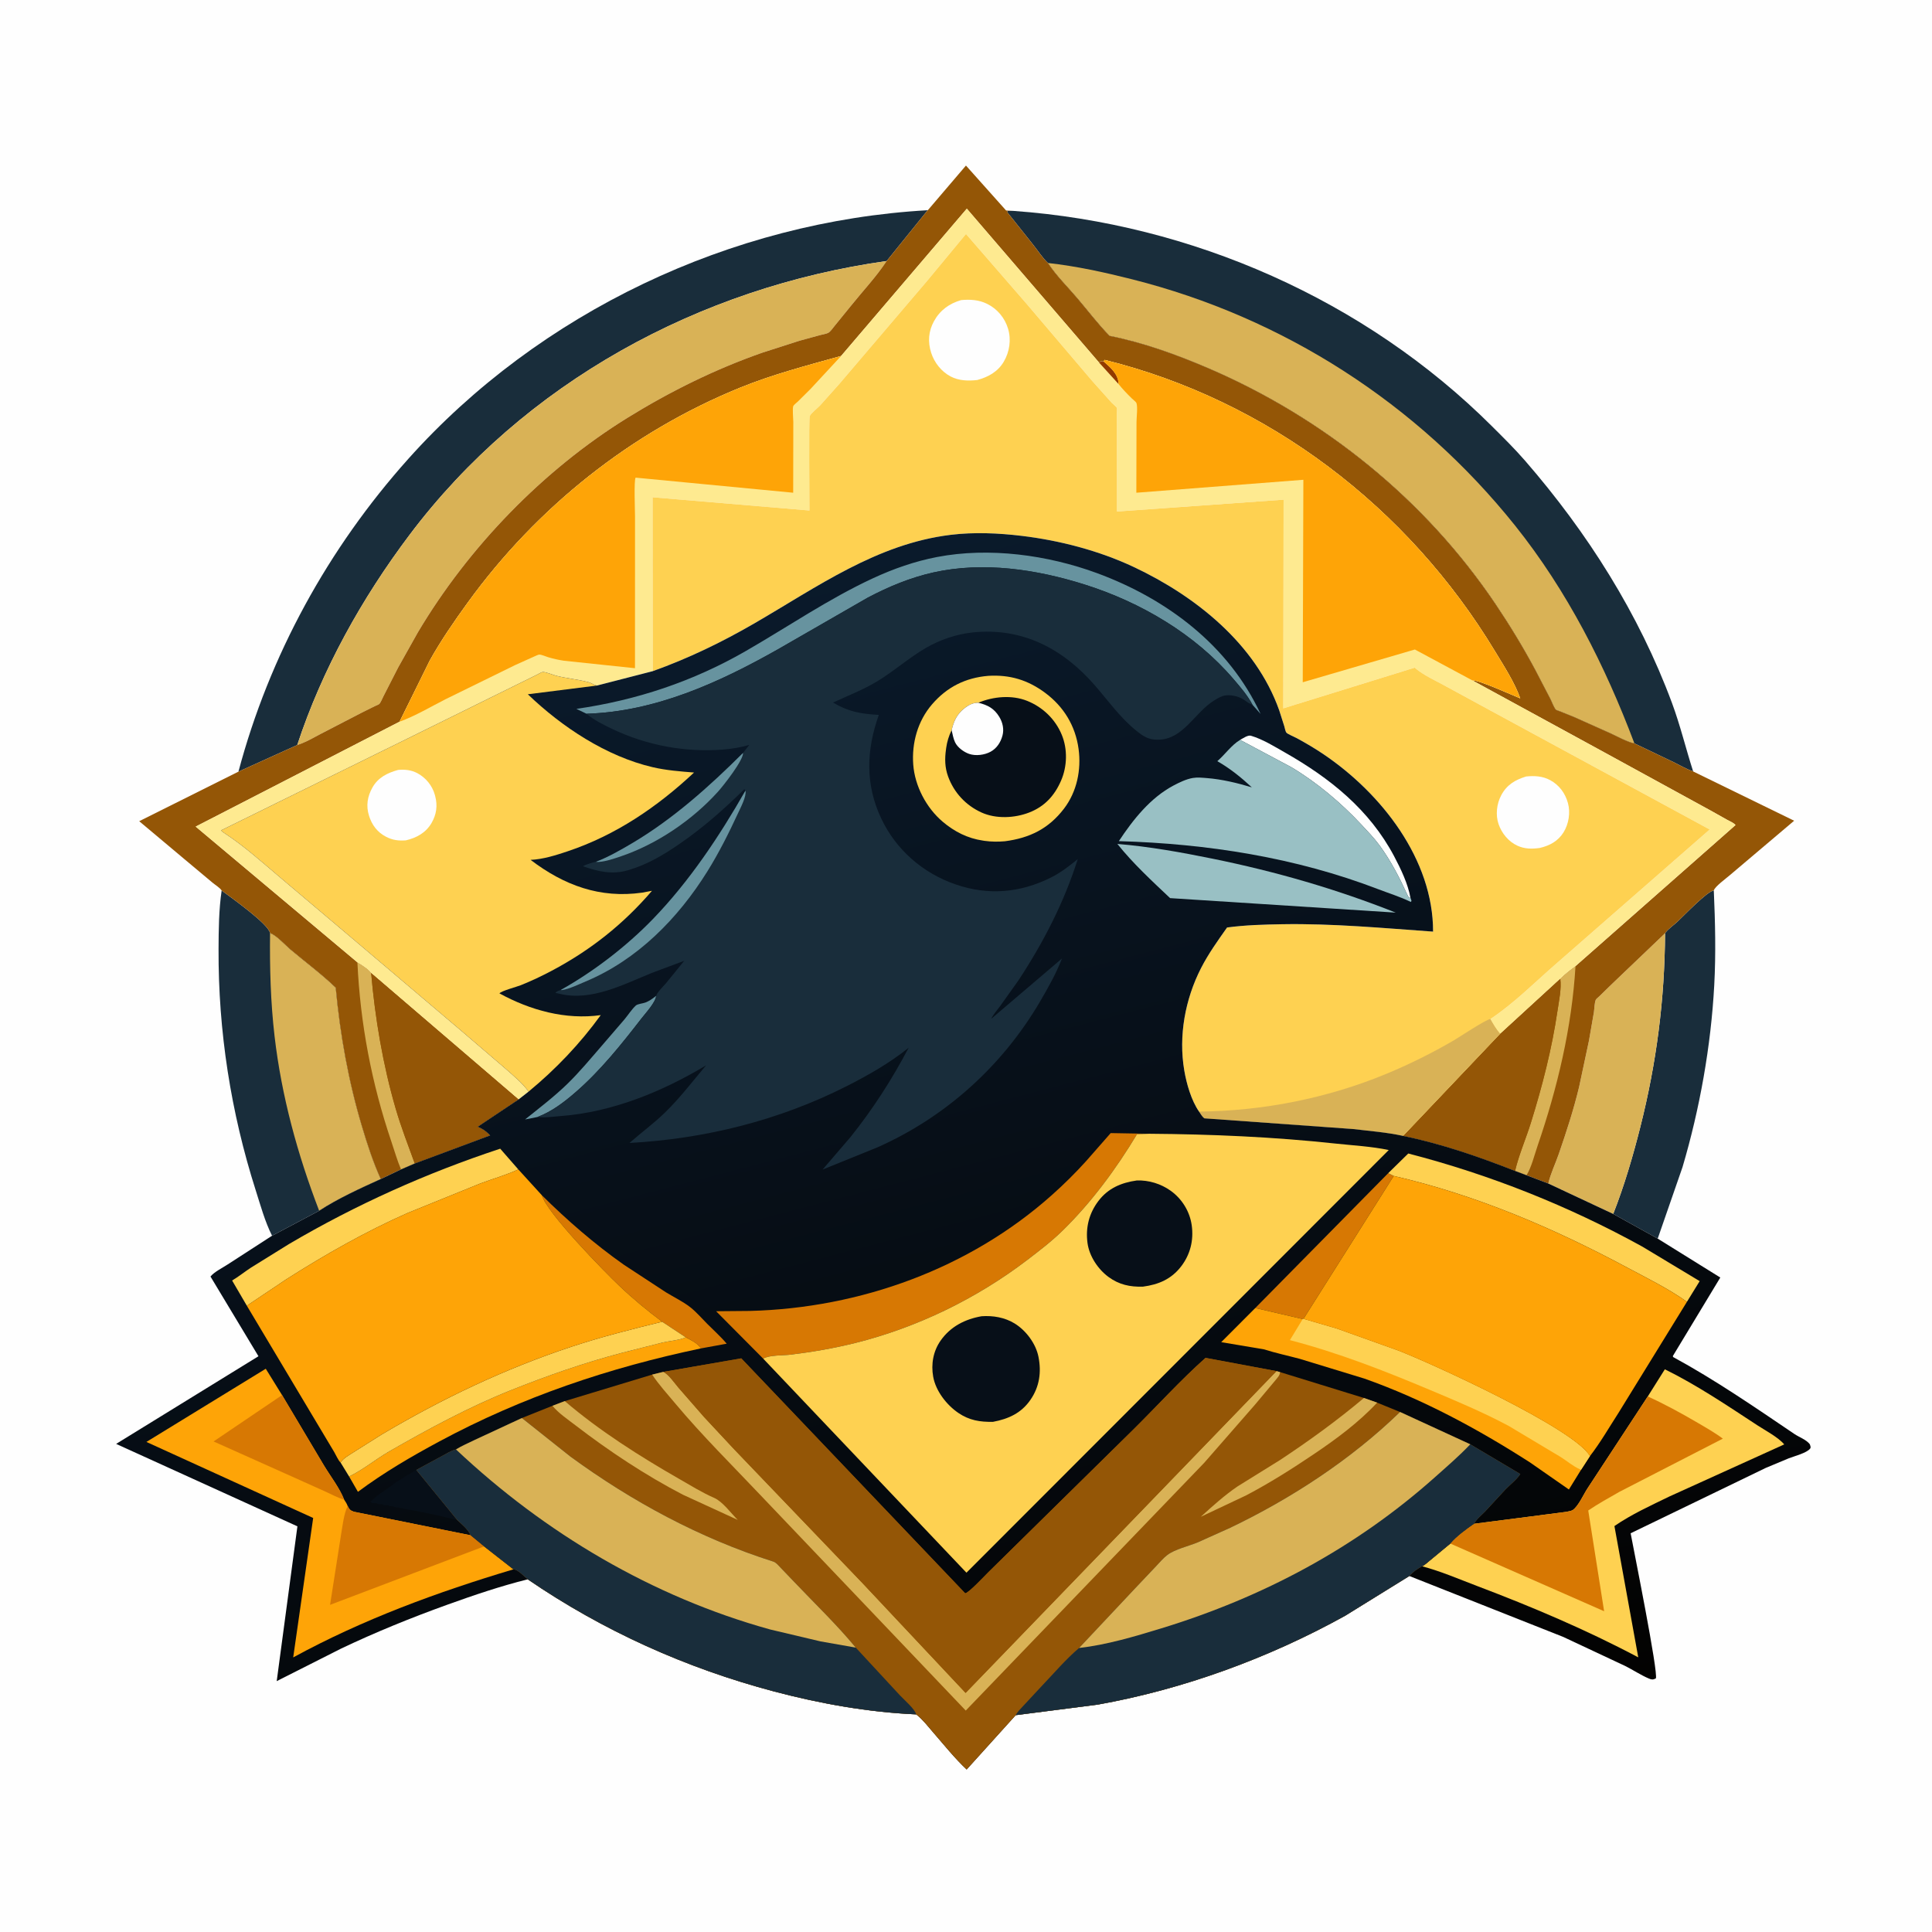
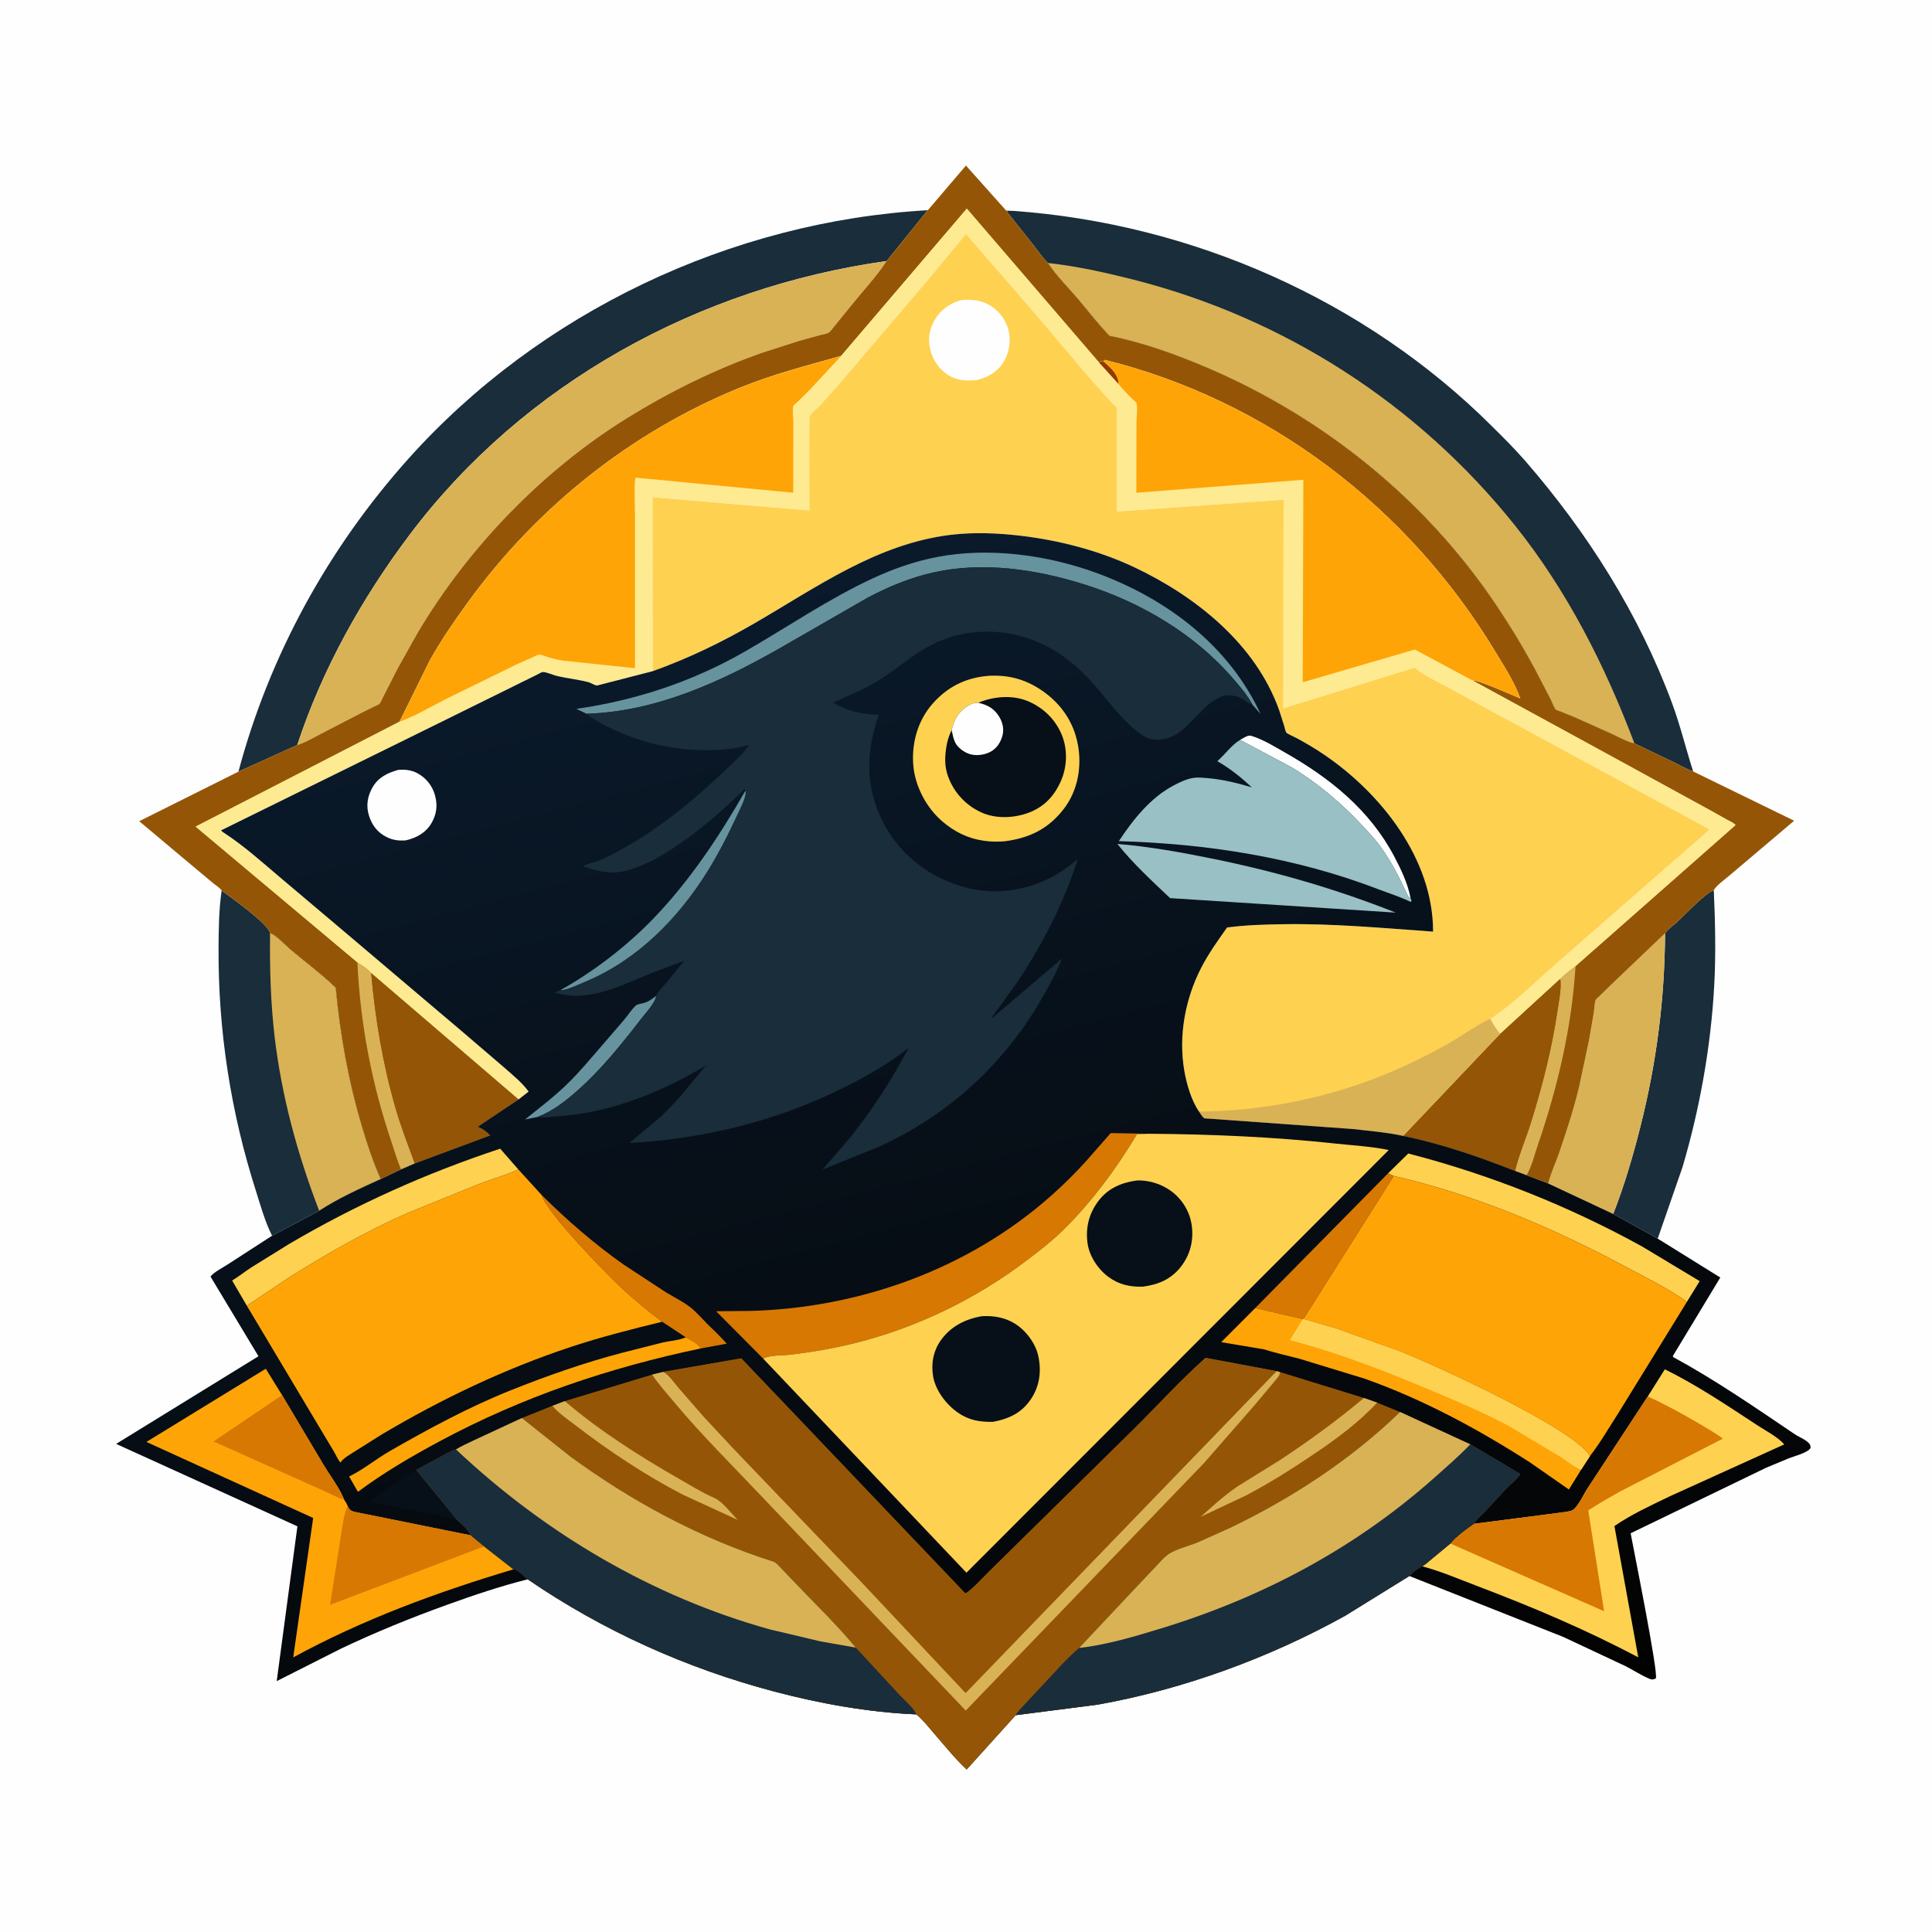
<svg xmlns="http://www.w3.org/2000/svg" version="1.1" style="display: block;" viewBox="0 0 2048 2048" width="1024" height="1024">
  <defs>
    <linearGradient id="Gradient1" gradientUnits="userSpaceOnUse" x1="1128.58" y1="1940.47" x2="785.399" y2="623.63">
      <stop class="stop0" offset="0" stop-opacity="1" stop-color="rgb(3,2,1)" />
      <stop class="stop1" offset="1" stop-opacity="1" stop-color="rgb(10,26,43)" />
    </linearGradient>
  </defs>
  <path transform="translate(0,0)" fill="rgb(254,254,254)" d="M -0 -0 L 2048 0 L 2048 2048 L -0 2048 L -0 -0 z" />
  <path transform="translate(0,0)" fill="rgb(25,45,59)" d="M 1765.03 989.311 L 1765.51 988.604 C 1768.73 984.383 1774.21 980.692 1778.18 976.999 C 1784.72 970.917 1809.63 944.743 1816.71 943.924 C 1818.17 977.527 1818.98 1010.72 1817.17 1044.33 C 1813.7 1108.75 1801.86 1175.31 1783.53 1237.21 L 1757.24 1313 L 1710.07 1286.81 C 1721.79 1257.01 1731.02 1225.5 1738.84 1194.5 C 1756.01 1126.4 1764.63 1059.48 1765.03 989.311 z" />
  <path transform="translate(0,0)" fill="rgb(217,178,86)" d="M 1765.03 989.311 C 1764.63 1059.48 1756.01 1126.4 1738.84 1194.5 C 1731.02 1225.5 1721.79 1257.01 1710.07 1286.81 L 1641.26 1254.57 C 1643.62 1244.31 1648.89 1233.37 1652.36 1223.3 C 1660.43 1199.93 1668.1 1176.44 1673.88 1152.39 L 1684.38 1103.12 L 1689.64 1072.82 C 1690.13 1069.54 1690.25 1062.67 1691.61 1059.84 C 1692.15 1058.73 1694.48 1056.98 1695.49 1055.99 L 1707.62 1044.14 L 1765.03 989.311 z" />
  <path transform="translate(0,0)" fill="rgb(25,45,59)" d="M 234.957 943.99 C 245.436 951.803 284.724 979.541 286.27 989.143 C 292.834 991.166 302.25 1001.72 307.727 1006.34 C 323.673 1019.78 340.862 1032.49 355.871 1046.94 C 360.549 1096.79 369.351 1146.03 383.702 1194.04 C 389.381 1213.04 395.422 1231.76 403.642 1249.84 C 381.518 1259.91 358.762 1270.2 338.33 1283.46 L 288.396 1309.93 C 280.906 1295.14 276.137 1277.66 271.092 1261.84 C 244.691 1179.07 231.283 1092.97 231.676 1006.02 C 231.769 985.373 231.961 964.455 234.957 943.99 z" />
  <path transform="translate(0,0)" fill="rgb(217,178,86)" d="M 286.27 989.143 C 292.834 991.166 302.25 1001.72 307.727 1006.34 C 323.673 1019.78 340.862 1032.49 355.871 1046.94 C 360.549 1096.79 369.351 1146.03 383.702 1194.04 C 389.381 1213.04 395.422 1231.76 403.642 1249.84 C 381.518 1259.91 358.762 1270.2 338.33 1283.46 C 315.423 1223.91 298.466 1162.02 291.059 1098.51 C 286.81 1062.08 285.868 1025.79 286.27 989.143 z" />
  <path transform="translate(0,0)" fill="rgb(25,45,59)" d="M 252.766 817.97 C 285.491 694.97 347.88 581.339 432.716 486.523 C 571.969 330.889 775.129 234.592 983.386 222.838 L 939.87 276.707 C 741.258 304.592 555.582 405.707 434.244 566.858 C 383.667 634.03 341.454 709.63 315.111 789.731 L 252.766 817.97 z" />
  <path transform="translate(0,0)" fill="rgb(217,178,86)" d="M 315.111 789.731 C 341.454 709.63 383.667 634.03 434.244 566.858 C 555.582 405.707 741.258 304.592 939.87 276.707 C 928.859 293.465 914.611 308.467 902.078 324.121 L 884.793 345.383 C 883.128 347.383 880.348 351.452 878.169 352.724 C 876.182 353.883 872.108 354.458 869.814 355.105 L 847.383 361.225 L 808.638 373.667 C 758.418 391.177 710.45 414.893 665.233 442.839 C 575.779 498.125 496.532 580.084 442.915 670.389 L 422.076 707.539 L 406.469 738.069 C 405.419 740.063 403.604 744.719 402.076 746.213 C 401.315 746.956 398.414 748.019 397.342 748.549 L 382.902 755.731 L 340.632 777.608 C 332.57 781.789 323.804 787.081 315.111 789.731 z" />
  <path transform="translate(0,0)" fill="rgb(25,45,59)" d="M 1110.83 278.775 C 1105.14 273.398 1100.36 265.907 1095.44 259.743 L 1067.5 224.624 L 1068.5 223.51 L 1074.39 223.564 C 1263.23 237.095 1447 317.794 1581.42 451.711 C 1593.41 463.654 1605.51 475.551 1616.61 488.335 C 1682.73 564.489 1737.28 650.519 1772.45 745.404 C 1781.2 769.024 1787.09 793.709 1794.8 817.69 C 1787.72 815.389 1780.53 810.987 1773.74 807.757 L 1732.56 788.041 L 1731.09 787.756 C 1723.28 785.639 1714.96 781.005 1707.63 777.569 L 1668.45 760.036 L 1653.97 754.194 C 1653.23 753.892 1649.69 752.798 1649.25 752.28 C 1646.97 749.606 1645.11 744.126 1643.42 740.831 L 1627.09 709.453 C 1614.4 685.793 1600.51 662.946 1585.53 640.67 C 1510.85 529.604 1403.42 442.958 1280.76 390.276 C 1247.64 376.048 1211.61 363.028 1176.19 356.047 C 1164.01 343.654 1153.32 329.443 1142.05 316.206 C 1131.7 304.068 1119.5 292.084 1110.83 278.775 z" />
  <path transform="translate(0,0)" fill="rgb(217,178,86)" d="M 1110.83 278.775 C 1141.19 282.163 1170.41 288.573 1199.99 296.034 C 1360.57 336.553 1502.73 427.885 1606.1 557.192 C 1661.3 626.246 1701.49 705.62 1732.56 788.041 L 1731.09 787.756 C 1723.28 785.639 1714.96 781.005 1707.63 777.569 L 1668.45 760.036 L 1653.97 754.194 C 1653.23 753.892 1649.69 752.798 1649.25 752.28 C 1646.97 749.606 1645.11 744.126 1643.42 740.831 L 1627.09 709.453 C 1614.4 685.793 1600.51 662.946 1585.53 640.67 C 1510.85 529.604 1403.42 442.958 1280.76 390.276 C 1247.64 376.048 1211.61 363.028 1176.19 356.047 C 1164.01 343.654 1153.32 329.443 1142.05 316.206 C 1131.7 304.068 1119.5 292.084 1110.83 278.775 z" />
  <path transform="translate(0,0)" fill="rgb(148,86,6)" d="M 983.386 222.838 L 984.123 222.153 L 1023.95 175.491 L 1066.5 223.129 L 1074.39 223.564 L 1068.5 223.51 L 1067.5 224.624 L 1095.44 259.743 C 1100.36 265.907 1105.14 273.398 1110.83 278.775 C 1119.5 292.084 1131.7 304.068 1142.05 316.206 C 1153.32 329.443 1164.01 343.654 1176.19 356.047 C 1211.61 363.028 1247.64 376.048 1280.76 390.276 C 1403.42 442.958 1510.85 529.604 1585.53 640.67 C 1600.51 662.946 1614.4 685.793 1627.09 709.453 L 1643.42 740.831 C 1645.11 744.126 1646.97 749.606 1649.25 752.28 C 1649.69 752.798 1653.23 753.892 1653.97 754.194 L 1668.45 760.036 L 1707.63 777.569 C 1714.96 781.005 1723.28 785.639 1731.09 787.756 L 1732.56 788.041 L 1773.74 807.757 C 1780.53 810.987 1787.72 815.389 1794.8 817.69 L 1795.64 818.172 L 1901.87 870.007 L 1833.71 927.717 C 1829.89 931.085 1817.9 939.696 1816.71 943.924 C 1809.63 944.743 1784.72 970.917 1778.18 976.999 C 1774.21 980.692 1768.73 984.383 1765.51 988.604 L 1765.03 989.311 L 1707.62 1044.14 L 1695.49 1055.99 C 1694.48 1056.98 1692.15 1058.73 1691.61 1059.84 C 1690.25 1062.67 1690.13 1069.54 1689.64 1072.82 L 1684.38 1103.12 L 1673.88 1152.39 C 1668.1 1176.44 1660.43 1199.93 1652.36 1223.3 C 1648.89 1233.37 1643.62 1244.31 1641.26 1254.57 L 1618.19 1245.81 L 1606.02 1241.23 C 1567.4 1226.03 1528.03 1212.43 1487.33 1204.09 L 1590.22 1095.79 L 1653.94 1037.37 C 1658.95 1032.4 1664.37 1028.15 1670.11 1024.08 L 1839.71 874.585 C 1837.67 872.185 1833.74 870.665 1830.99 869.133 L 1813.52 859.337 L 1696.44 795.268 L 1560.76 721.242 C 1566.97 720.424 1603.54 737.049 1611.48 740.239 C 1605.39 723.184 1594.05 705.818 1584.68 690.303 C 1492.58 537.807 1344.32 424.533 1171 381.533 L 1169.88 383.136 C 1167.14 382.505 1167.35 382.997 1165.03 384.303 L 1024.87 221.207 L 891.583 377.366 C 855.33 387.559 819.887 396.621 784.842 410.859 C 669.255 457.819 569.178 537.69 495.999 638.57 C 481.624 658.386 467.553 678.771 455.609 700.166 L 423.587 765.019 L 207.44 876.23 L 378.875 1020.11 C 383.265 1022.66 390.545 1027.2 393.423 1031.25 L 549.814 1165.37 L 506.373 1194.38 L 507.655 1195 L 510.514 1196.43 C 514.09 1198.24 516.732 1200.82 519.6 1203.56 L 439.643 1233.33 L 425.108 1239.62 L 403.642 1249.84 C 395.422 1231.76 389.381 1213.04 383.702 1194.04 C 369.351 1146.03 360.549 1096.79 355.871 1046.94 C 340.862 1032.49 323.673 1019.78 307.727 1006.34 C 302.25 1001.72 292.834 991.166 286.27 989.143 C 284.724 979.541 245.436 951.803 234.957 943.99 C 233.125 941.029 228.032 937.976 225.303 935.683 L 195.369 910.628 L 147.573 870.512 L 252.766 817.97 L 315.111 789.731 C 323.804 787.081 332.57 781.789 340.632 777.608 L 382.902 755.731 L 397.342 748.549 C 398.414 748.019 401.315 746.956 402.076 746.213 C 403.604 744.719 405.419 740.063 406.469 738.069 L 422.076 707.539 L 442.915 670.389 C 496.532 580.084 575.779 498.125 665.233 442.839 C 710.45 414.893 758.418 391.177 808.638 373.667 L 847.383 361.225 L 869.814 355.105 C 872.108 354.458 876.182 353.883 878.169 352.724 C 880.348 351.452 883.128 347.383 884.793 345.383 L 902.078 324.121 C 914.611 308.467 928.859 293.465 939.87 276.707 L 983.386 222.838 z" />
  <path transform="translate(0,0)" fill="rgb(217,178,86)" d="M 1653.94 1037.37 C 1658.95 1032.4 1664.37 1028.15 1670.11 1024.08 C 1666.21 1089.23 1650.99 1153.2 1629.84 1214.8 C 1626.63 1224.15 1623.37 1237.54 1618.19 1245.81 L 1606.02 1241.23 C 1610.1 1224.04 1617.56 1207 1622.84 1190.05 C 1634.95 1151.19 1645.03 1111.88 1650.98 1071.58 C 1652.53 1061.06 1655.41 1047.95 1653.94 1037.37 z" />
  <path transform="translate(0,0)" fill="rgb(217,178,86)" d="M 378.875 1020.11 C 383.265 1022.66 390.545 1027.2 393.423 1031.25 C 397.548 1079.3 406.013 1129.21 419.53 1175.5 C 425.273 1195.17 432.686 1214.09 439.643 1233.33 L 425.108 1239.62 C 421.01 1230.06 418.153 1219.85 414.816 1210 C 393.954 1148.4 381.873 1085.08 378.875 1020.11 z" />
  <path transform="translate(0,0)" fill="rgb(148,86,6)" d="M 1653.94 1037.37 C 1655.41 1047.95 1652.53 1061.06 1650.98 1071.58 C 1645.03 1111.88 1634.95 1151.19 1622.84 1190.05 C 1617.56 1207 1610.1 1224.04 1606.02 1241.23 C 1567.4 1226.03 1528.03 1212.43 1487.33 1204.09 L 1590.22 1095.79 L 1653.94 1037.37 z" />
  <path transform="translate(0,0)" fill="rgb(148,86,6)" d="M 393.423 1031.25 L 549.814 1165.37 L 506.373 1194.38 L 507.655 1195 L 510.514 1196.43 C 514.09 1198.24 516.732 1200.82 519.6 1203.56 L 439.643 1233.33 C 432.686 1214.09 425.273 1195.17 419.53 1175.5 C 406.013 1129.21 397.548 1079.3 393.423 1031.25 z" />
  <path transform="translate(0,0)" fill="rgb(254,234,144)" d="M 891.583 377.366 L 1024.87 221.207 L 1165.03 384.303 C 1167.35 382.997 1167.14 382.505 1169.88 383.136 L 1171 381.533 C 1344.32 424.533 1492.58 537.807 1584.68 690.303 C 1594.05 705.818 1605.39 723.184 1611.48 740.239 C 1603.54 737.049 1566.97 720.424 1560.76 721.242 L 1696.44 795.268 L 1813.52 859.337 L 1830.99 869.133 C 1833.74 870.665 1837.67 872.185 1839.71 874.585 L 1670.11 1024.08 C 1664.37 1028.15 1658.95 1032.4 1653.94 1037.37 L 1590.22 1095.79 C 1586.05 1091.13 1582.94 1085.66 1579.86 1080.25 C 1605.34 1063.33 1627.7 1040.51 1650.84 1020.54 L 1812.37 879.299 L 1584.19 755.48 L 1530.93 726.529 C 1520.8 720.981 1509.56 715.97 1500.63 708.592 L 1499.61 707.738 L 1360.33 750.881 L 1360.67 529.675 L 1184.07 542.245 L 1183.97 454.048 L 1183.96 437.183 C 1183.95 436.309 1184.26 433.216 1183.95 432.432 C 1183.49 431.245 1179.53 428.122 1178.49 426.979 L 1157.81 403.864 L 1088.36 322.202 L 1023.98 248.018 L 982.5 298.09 L 889.55 407.137 L 869.29 429.818 C 866.549 432.676 860.063 437.71 858.379 440.941 C 857.219 443.168 858.104 532.291 858.018 541.155 L 691.758 527.122 L 691.916 711.472 L 632.818 726.707 L 631.69 726.451 C 628.928 725.679 626.656 723.911 623.906 723.166 C 612.973 720.202 601.036 719.17 589.847 716.395 C 586.509 715.567 578.315 712.067 575.287 712.371 C 573.842 712.516 570.565 714.564 569.182 715.238 L 550.708 724.346 L 445.326 776.355 L 234.308 880.236 C 235.484 881.575 236.22 882.045 237.693 883.006 C 258.57 896.617 277.558 913.718 296.563 929.782 L 373.292 994.62 L 490.183 1093.7 L 535.616 1132.62 C 544.272 1140.3 553.504 1147.7 560.351 1157.12 L 549.814 1165.37 L 393.423 1031.25 C 390.545 1027.2 383.265 1022.66 378.875 1020.11 L 207.44 876.23 L 423.587 765.019 L 455.609 700.166 C 467.553 678.771 481.624 658.386 495.999 638.57 C 569.178 537.69 669.255 457.819 784.842 410.859 C 819.887 396.621 855.33 387.559 891.583 377.366 z" />
  <path transform="translate(0,0)" fill="rgb(146,58,0)" d="M 1165.03 384.303 C 1167.35 382.997 1167.14 382.505 1169.88 383.136 C 1176.85 389.329 1185.03 396.09 1185.67 406.089 L 1185.7 407.084 L 1165.03 384.303 z" />
  <path transform="translate(0,0)" fill="rgb(254,164,7)" d="M 1169.88 383.136 L 1171 381.533 C 1344.32 424.533 1492.58 537.807 1584.68 690.303 C 1594.05 705.818 1605.39 723.184 1611.48 740.239 C 1603.54 737.049 1566.97 720.424 1560.76 721.242 L 1499.82 688.496 L 1380.96 723.225 L 1381.62 508.581 L 1204.57 522.314 L 1204.75 447.411 C 1204.76 442.299 1206.2 431.372 1204.65 427.117 C 1204.29 426.131 1200.75 423.304 1199.71 422.287 C 1194.75 417.402 1190.03 412.553 1185.7 407.084 L 1185.67 406.089 C 1185.03 396.09 1176.85 389.329 1169.88 383.136 z" />
  <path transform="translate(0,0)" fill="rgb(254,164,7)" d="M 423.587 765.019 L 455.609 700.166 C 467.553 678.771 481.624 658.386 495.999 638.57 C 569.178 537.69 669.255 457.819 784.842 410.859 C 819.887 396.621 855.33 387.559 891.583 377.366 L 859.252 412.248 L 845.815 425.596 C 844.825 426.562 841.521 429.164 840.961 430.302 C 839.796 432.673 840.939 444.211 840.934 447.341 L 840.816 522.31 L 673.758 506.311 C 671.861 509.472 673.156 541.325 673.152 547.718 L 673.109 708.335 L 597.853 700.409 C 592.088 699.547 586.526 698.321 580.949 696.633 C 578.558 695.909 574.053 693.905 571.708 693.88 C 570.481 693.868 567.185 695.587 565.83 696.134 L 546.155 704.977 L 472.431 741.131 C 456.595 749.191 440.295 758.941 423.587 765.019 z" />
  <path transform="translate(0,0)" fill="rgb(254,209,81)" d="M 691.916 711.472 L 691.758 527.122 L 858.018 541.155 C 858.104 532.291 857.219 443.168 858.379 440.941 C 860.063 437.71 866.549 432.676 869.29 429.818 L 889.55 407.137 L 982.5 298.09 L 1023.98 248.018 L 1088.36 322.202 L 1157.81 403.864 L 1178.49 426.979 C 1179.53 428.122 1183.49 431.245 1183.95 432.432 C 1184.26 433.216 1183.95 436.309 1183.96 437.183 L 1183.97 454.048 L 1184.07 542.245 L 1360.67 529.675 L 1360.33 750.881 L 1499.61 707.738 L 1500.63 708.592 C 1509.56 715.97 1520.8 720.981 1530.93 726.529 L 1584.19 755.48 L 1812.37 879.299 L 1650.84 1020.54 C 1627.7 1040.51 1605.34 1063.33 1579.86 1080.25 C 1582.94 1085.66 1586.05 1091.13 1590.22 1095.79 L 1487.33 1204.09 C 1470.18 1200.32 1451.98 1198.92 1434.53 1196.83 L 1276.64 1185.48 C 1274.29 1183.68 1272.69 1180.77 1271.02 1178.32 C 1262.82 1166.5 1257.8 1148.9 1255.39 1134.79 C 1249.13 1098.21 1256.27 1059.2 1273.14 1026.26 C 1280.97 1010.97 1290.87 997.181 1300.75 983.186 C 1320.22 980.568 1339.71 980.042 1359.32 979.714 C 1412.93 978.814 1465.75 983.794 1519.13 987.559 C 1519.27 910.919 1464.3 841.036 1403.24 799.702 C 1394.11 793.521 1384.49 787.854 1374.81 782.575 C 1372.59 781.366 1364.67 778.052 1363.56 776.553 C 1362.57 775.22 1361.91 771.619 1361.41 769.896 L 1356.01 752.936 C 1331.12 682.733 1267.45 631.954 1201.93 601.089 C 1165.21 583.792 1123.35 572.871 1083.07 568.043 C 1058.4 565.086 1032.63 563.936 1007.88 566.942 C 929.483 576.468 866.212 622.225 799.812 660.709 C 765.091 680.833 729.741 697.925 691.916 711.472 z" />
-   <path transform="translate(0,0)" fill="rgb(254,254,254)" d="M 1617.67 823.119 C 1626.42 822.178 1635.25 822.662 1643.15 826.931 C 1652.83 832.163 1659.24 840.815 1662.11 851.388 C 1664.86 861.464 1662.92 873.447 1657.45 882.262 C 1651.65 891.629 1642.7 896.453 1632.26 898.863 C 1624 900.029 1616.34 900.034 1608.58 896.5 C 1599.11 892.186 1591.92 883.377 1588.55 873.614 C 1585.17 863.834 1586.55 852.026 1591.38 842.969 C 1597.33 831.821 1606.05 826.775 1617.67 823.119 z" />
  <path transform="translate(0,0)" fill="rgb(254,254,254)" d="M 1018.83 318.116 C 1028.45 317.255 1037.68 317.759 1046.47 322.135 C 1057.23 327.483 1065.14 336.952 1068.59 348.447 C 1072.09 360.11 1070.2 373.048 1063.99 383.5 C 1057.65 394.166 1047.46 399.722 1035.86 402.845 C 1026.34 403.895 1016.46 403.657 1007.78 399.105 C 997.933 393.948 990.387 384.375 987.046 373.88 C 983.401 362.427 984.202 351.115 990.045 340.5 C 996.453 328.86 1006.21 321.799 1018.83 318.116 z" />
  <path transform="translate(0,0)" fill="rgb(217,178,86)" d="M 1271.02 1178.32 C 1338.68 1177.73 1407.35 1164.17 1469.88 1138.2 C 1494.31 1128.05 1518.13 1116.21 1541 1102.9 C 1546.18 1099.88 1575.89 1080.17 1579.86 1080.25 C 1582.94 1085.66 1586.05 1091.13 1590.22 1095.79 L 1487.33 1204.09 C 1470.18 1200.32 1451.98 1198.92 1434.53 1196.83 L 1276.64 1185.48 C 1274.29 1183.68 1272.69 1180.77 1271.02 1178.32 z" />
  <path transform="translate(0,0)" fill="url(#Gradient1)" d="M 691.916 711.472 C 729.741 697.925 765.091 680.833 799.812 660.709 C 866.212 622.225 929.483 576.468 1007.88 566.942 C 1032.63 563.936 1058.4 565.086 1083.07 568.043 C 1123.35 572.871 1165.21 583.792 1201.93 601.089 C 1267.45 631.954 1331.12 682.733 1356.01 752.936 L 1361.41 769.896 C 1361.91 771.619 1362.57 775.22 1363.56 776.553 C 1364.67 778.052 1372.59 781.366 1374.81 782.575 C 1384.49 787.854 1394.11 793.521 1403.24 799.702 C 1464.3 841.036 1519.27 910.919 1519.13 987.559 C 1465.75 983.794 1412.93 978.814 1359.32 979.714 C 1339.71 980.042 1320.22 980.568 1300.75 983.186 C 1290.87 997.181 1280.97 1010.97 1273.14 1026.26 C 1256.27 1059.2 1249.13 1098.21 1255.39 1134.79 C 1257.8 1148.9 1262.82 1166.5 1271.02 1178.32 C 1272.69 1180.77 1274.29 1183.68 1276.64 1185.48 L 1434.53 1196.83 C 1451.98 1198.92 1470.18 1200.32 1487.33 1204.09 C 1528.03 1212.43 1567.4 1226.03 1606.02 1241.23 L 1618.19 1245.81 L 1641.26 1254.57 L 1710.07 1286.81 L 1757.24 1313 L 1823.59 1354.23 L 1773.29 1437.45 L 1773.55 1438.5 C 1818.12 1462.71 1860.09 1491.64 1902.05 1520.03 C 1907.29 1523.58 1914.66 1526 1918.5 1530.97 C 1918.91 1532.6 1919.92 1534.1 1918.8 1535.58 C 1915.32 1540.19 1901.87 1543.66 1896.2 1545.85 L 1871.91 1555.99 L 1728.54 1625.33 C 1731.83 1643.1 1758.12 1773.34 1755.25 1779.21 C 1752.25 1780.63 1750.98 1780.64 1747.85 1779.31 C 1739.32 1775.71 1730.9 1770.04 1722.49 1765.87 L 1657.1 1735.2 L 1493.98 1670.63 L 1425.78 1712.84 C 1344.74 1757.69 1254.72 1790.68 1163.5 1806.99 L 1076.71 1818.14 L 1024.69 1875.73 C 1012.17 1863.97 1000.85 1849.82 989.579 1836.84 C 984.011 1830.42 978.468 1823.12 971.83 1817.82 L 971.15 1817.3 C 920.383 1815.05 869.733 1806.01 820.662 1793.04 C 727.361 1768.37 639.142 1728.68 559.433 1674.15 C 530.756 1681.3 502.494 1690.86 474.699 1700.87 C 436.182 1714.74 398.307 1730.09 361.335 1747.7 L 293.324 1782.08 L 315.269 1617.98 L 123.116 1530.59 L 273.977 1437.67 L 223.122 1353.17 C 227.121 1348.24 235.959 1343.92 241.48 1340.28 L 288.396 1309.93 L 338.33 1283.46 C 358.762 1270.2 381.518 1259.91 403.642 1249.84 L 425.108 1239.62 L 439.643 1233.33 L 519.6 1203.56 C 516.732 1200.82 514.09 1198.24 510.514 1196.43 L 507.655 1195 L 506.373 1194.38 L 549.814 1165.37 L 560.351 1157.12 C 553.504 1147.7 544.272 1140.3 535.616 1132.62 L 490.183 1093.7 L 373.292 994.62 L 296.563 929.782 C 277.558 913.718 258.57 896.617 237.693 883.006 C 236.22 882.045 235.484 881.575 234.308 880.236 L 445.326 776.355 L 550.708 724.346 L 569.182 715.238 C 570.565 714.564 573.842 712.516 575.287 712.371 C 578.315 712.067 586.509 715.567 589.847 716.395 C 601.036 719.17 612.973 720.202 623.906 723.166 C 626.656 723.911 628.928 725.679 631.69 726.451 L 632.818 726.707 L 691.916 711.472 z" />
  <path transform="translate(0,0)" fill="rgb(7,15,24)" d="M 441.326 1558.2 L 484.716 1611.27 L 469 1607.61 C 467.284 1607.12 465.84 1606.71 464.06 1606.44 L 439.747 1601.37 L 435 1600.59 L 421.995 1598.09 L 418.5 1597.51 C 416.722 1597 416.767 1596.6 414.625 1596.52 L 413 1596.51 C 410.878 1595.16 409.448 1595.53 407 1595.51 C 404.867 1594.09 403.487 1594.51 401 1594.51 L 399.5 1593.51 C 396.88 1593.6 395.414 1593.72 393 1592.51 L 392.995 1590.99 C 395.09 1590.29 394.177 1590.84 395.932 1589.09 C 397.241 1587.78 398.474 1586.57 400 1585.49 L 404 1582.49 L 405.49 1581.5 L 415.49 1574.5 L 419.469 1571.49 L 430.49 1564.5 L 432.995 1562.99 L 441.326 1558.2 z" />
  <path transform="translate(0,0)" fill="rgb(103,147,159)" d="M 695.529 1055.62 C 695.022 1062.52 684.485 1073.79 680.2 1079.33 C 658.89 1106.86 636.457 1135.02 610.049 1157.87 C 597.742 1168.52 585.049 1178.25 569.691 1184.08 L 556.575 1186.68 C 571.838 1174.44 587.461 1162.55 601.5 1148.89 C 614.126 1136.6 625.595 1122.74 637.145 1109.43 L 662.028 1080.5 C 665.835 1075.94 669.662 1069.9 673.987 1065.92 C 675.886 1064.17 681.369 1063.74 684 1062.77 C 687.947 1061.31 691.228 1059 694.52 1056.43 L 695.529 1055.62 z" />
  <path transform="translate(0,0)" fill="rgb(254,254,254)" d="M 1314.55 784.312 C 1317.63 782.663 1322.8 778.948 1326.11 779.934 C 1338.74 783.703 1350.64 791.177 1362.07 797.673 C 1409.87 824.857 1451.65 858.232 1477.85 907.694 C 1484.9 921.008 1492.57 936.95 1495.17 951.917 L 1494.09 951.603 C 1492.9 950.819 1492.68 950.312 1492.15 949.155 C 1483.6 930.509 1474.42 912.534 1462.21 895.938 C 1456.42 888.084 1449.61 881.074 1442.97 873.957 C 1421.58 851.035 1395.81 829.325 1368.86 813.253 L 1314.55 784.312 z" />
  <path transform="translate(0,0)" fill="rgb(215,120,3)" d="M 574.369 1266.99 C 601.319 1293.66 630.143 1318.7 661.16 1340.57 L 706 1369.95 C 714.451 1375.1 724.187 1379.78 731.906 1385.87 C 738.252 1390.88 744.018 1397.62 749.73 1403.36 C 756.539 1410.19 764.16 1416.98 770.343 1424.37 L 743.079 1429.35 L 742.339 1428.43 C 738.82 1423.54 732.253 1420.37 726.947 1417.63 L 701.916 1401.09 C 686.094 1389.27 670.877 1376.7 656.557 1363.08 C 640.175 1347.5 580.003 1286.09 574.369 1266.99 z" />
  <path transform="translate(0,0)" fill="rgb(215,120,3)" d="M 1330.64 1386.56 L 1471.55 1243.62 L 1477.43 1246.55 L 1381.79 1397.99 L 1380.93 1398.24 L 1330.64 1386.56 z" />
  <path transform="translate(0,0)" fill="rgb(254,164,7)" d="M 726.947 1417.63 C 732.253 1420.37 738.82 1423.54 742.339 1428.43 L 743.079 1429.35 C 645.852 1449.73 553.43 1480.82 465.76 1527.97 C 435.612 1544.18 406.937 1560.93 379.418 1581.39 L 370.073 1565.14 C 385.043 1557.94 398.42 1546.71 412.897 1538.39 C 454.073 1514.74 497.262 1491.4 541.379 1473.78 C 580.08 1458.32 618.809 1444.71 659.144 1434.1 L 702.487 1423.1 C 709.612 1421.5 718.606 1420.88 725.286 1418.3 L 726.947 1417.63 z" />
-   <path transform="translate(0,0)" fill="rgb(254,209,81)" d="M 701.916 1401.09 L 726.947 1417.63 L 725.286 1418.3 C 718.606 1420.88 709.612 1421.5 702.487 1423.1 L 659.144 1434.1 C 618.809 1444.71 580.08 1458.32 541.379 1473.78 C 497.262 1491.4 454.073 1514.74 412.897 1538.39 C 398.42 1546.71 385.043 1557.94 370.073 1565.14 L 360.997 1550.3 C 364.131 1545.65 369.44 1542.92 374.045 1539.87 L 404.271 1520.82 C 468.289 1482.82 534.879 1451.04 605.645 1427.62 C 637.314 1417.15 669.538 1409.02 701.916 1401.09 z" />
  <path transform="translate(0,0)" fill="rgb(153,192,196)" d="M 1184.46 894.605 C 1218.22 897.366 1252.16 903.499 1285.31 910.238 C 1352.13 923.821 1416.14 942.261 1479.54 967.423 L 1240.35 952.045 C 1220.99 933.75 1201.12 915.431 1184.46 894.605 z" />
  <path transform="translate(0,0)" fill="rgb(254,209,81)" d="M 1471.55 1243.62 L 1492.83 1222.75 C 1579.37 1245.15 1662.79 1278.35 1741.06 1321.53 L 1801.73 1358.05 L 1788.23 1379.96 C 1768.16 1365.79 1746.46 1355.21 1724.86 1343.65 C 1646.12 1301.53 1564.69 1266.72 1477.43 1246.55 L 1471.55 1243.62 z" />
  <path transform="translate(0,0)" fill="rgb(254,209,81)" d="M 261.652 1384.11 L 246.065 1357.41 C 252.952 1353.24 259.356 1348.14 266.094 1343.71 L 306.398 1318.71 C 377.331 1276.98 452.098 1243.44 530.244 1217.66 L 549.422 1239.61 C 536.651 1245.62 522.647 1249.47 509.412 1254.44 L 432.198 1285.77 C 387.807 1305.35 344.442 1330.01 303.553 1356.06 L 261.652 1384.11 z" />
  <path transform="translate(0,0)" fill="rgb(103,147,159)" d="M 621.757 756.599 L 610.979 751.434 C 674.598 742.325 734.715 722.305 790.494 690.171 C 835.231 664.399 878.312 634.824 925.248 613.05 C 947.101 602.912 969.651 595.003 993.345 590.448 C 1048.63 579.822 1110.68 588.291 1163.07 607.611 C 1237.06 634.898 1302.61 684.269 1336.29 756.828 L 1327.73 747.14 C 1322.57 737.249 1314.84 728.39 1307.64 719.953 C 1266.87 672.194 1209.18 638.332 1149.68 619.594 C 1098.65 603.52 1042.39 595.037 989.525 606.799 C 964.975 612.261 942.024 621.842 919.825 633.533 L 824.427 688.413 C 762.072 723.658 694.509 754.424 621.757 756.599 z" />
  <path transform="translate(0,0)" fill="rgb(254,164,7)" d="M 1330.64 1386.56 L 1380.93 1398.24 L 1381.79 1397.99 L 1383.18 1398.48 L 1417 1408.35 L 1481.75 1431.5 C 1517.65 1445.28 1668.98 1514.47 1685.38 1543.56 L 1675.92 1558.14 L 1663.09 1578.93 L 1621.77 1550.17 C 1566.57 1514.73 1508.23 1483.25 1446.31 1461.36 L 1377.72 1440.4 C 1365.2 1437.05 1352.41 1434.36 1340.07 1430.41 L 1294.54 1422.74 L 1330.64 1386.56 z" />
  <path transform="translate(0,0)" fill="rgb(254,209,81)" d="M 1380.93 1398.24 L 1381.79 1397.99 L 1383.18 1398.48 L 1417 1408.35 L 1481.75 1431.5 C 1517.65 1445.28 1668.98 1514.47 1685.38 1543.56 L 1675.92 1558.14 L 1674.88 1557.56 C 1667.4 1554.25 1661.13 1548.74 1654.19 1544.37 L 1599.35 1511.57 C 1571.78 1496.86 1543.95 1485.21 1515.2 1473.13 C 1466.38 1452.62 1418.73 1434.03 1367.36 1420.59 L 1380.93 1398.24 z" />
  <path transform="translate(0,0)" fill="rgb(215,120,3)" d="M 809.024 1440.22 L 759.094 1389.96 L 795.204 1389.64 C 911.908 1386.58 1027.61 1344.82 1115.09 1266.76 C 1127.82 1255.41 1139.94 1243.43 1151.37 1230.78 L 1177.37 1201.13 L 1218.13 1201.83 L 1205.26 1202.3 C 1183.16 1239.07 1157.07 1274.47 1126.37 1304.5 C 1114.75 1315.87 1101.82 1325.77 1088.91 1335.62 C 1035.21 1376.58 972.019 1407.31 906.474 1423.64 C 883.988 1429.24 861.176 1433.16 838.188 1435.98 C 830.447 1436.93 815.236 1436.29 809.024 1440.22 z" />
  <path transform="translate(0,0)" fill="rgb(153,192,196)" d="M 1495.17 951.917 C 1495.57 952.341 1496.05 954.405 1496.23 955 L 1495.5 956.103 C 1484.6 950.738 1472.4 946.977 1461.02 942.608 C 1373.12 908.857 1279.77 894.379 1186.02 891.635 C 1201.15 868.802 1219.33 845.783 1243.89 832.728 C 1250.15 829.404 1257.38 825.901 1264.41 824.688 C 1269.19 823.862 1274.47 824.419 1279.27 824.792 C 1295.31 826.036 1311.63 830.005 1327 834.614 C 1315.37 823.86 1304.2 814.82 1290.42 806.865 C 1298.56 799.833 1305.37 789.828 1314.55 784.312 L 1368.86 813.253 C 1395.81 829.325 1421.58 851.035 1442.97 873.957 C 1449.61 881.074 1456.42 888.084 1462.21 895.938 C 1474.42 912.534 1483.6 930.509 1492.15 949.155 C 1492.68 950.312 1492.9 950.819 1494.09 951.603 L 1495.17 951.917 z" />
  <path transform="translate(0,0)" fill="rgb(254,209,81)" d="M 1047.65 716.419 C 1070.53 715.053 1089.62 720.817 1107.95 734.468 C 1127.71 749.184 1140.03 769.498 1143.34 793.934 C 1146.33 816.091 1141.56 839.277 1127.88 857.19 C 1111.56 878.556 1091.43 888.344 1065.24 891.768 C 1058.3 892.398 1050.67 892.346 1043.76 891.35 L 1042 891.078 C 1025.72 888.702 1011.74 881.613 999.26 871.033 C 981.95 856.358 969.755 833.183 968.078 810.5 C 966.38 787.546 972.813 764.373 987.868 746.801 C 1003.76 728.256 1023.44 718.424 1047.65 716.419 z" />
  <path transform="translate(0,0)" fill="rgb(7,15,24)" d="M 1037.07 744.936 C 1052.94 738.259 1072.62 736.447 1088.85 742.956 C 1105.48 749.624 1118.77 762.466 1125.57 779.043 C 1131.79 794.17 1131.29 812.494 1124.79 827.458 C 1117.89 843.38 1107.36 854.967 1090.89 861.328 C 1075.46 867.29 1055.79 868.24 1040.49 861.307 C 1023.81 853.746 1011.2 840.194 1004.97 822.947 C 1001.56 813.499 1001.39 804.385 1002.78 794.5 L 1003.01 792.731 C 1003.86 786.543 1005.89 779.611 1008.78 774.06 C 1010.59 765.993 1013.38 759.096 1019.5 753.282 C 1024.32 748.706 1030.24 744.764 1037.07 744.936 z" />
  <path transform="translate(0,0)" fill="rgb(254,254,254)" d="M 1037.07 744.936 C 1047 747.334 1053.87 750.966 1059.32 759.96 C 1062.89 765.868 1064.5 772.963 1062.66 779.757 C 1060.73 786.925 1056.65 793.285 1050 796.89 C 1043.59 800.366 1034.33 801.56 1027.39 799.185 C 1021.68 797.231 1015 792.346 1012.38 786.8 C 1010.57 782.965 1009.76 778.185 1008.78 774.06 C 1010.59 765.993 1013.38 759.096 1019.5 753.282 C 1024.32 748.706 1030.24 744.764 1037.07 744.936 z" />
  <path transform="translate(0,0)" fill="rgb(254,164,7)" d="M 544.277 1663.56 C 463.564 1687.71 384.962 1716.48 310.807 1756.92 L 331.979 1609.11 L 155.201 1528.51 L 281.723 1450.93 L 298.955 1478.78 L 343.321 1553.3 C 350.224 1564.78 359.999 1577.32 364.84 1589.72 C 366.248 1591.88 367.658 1593.91 368.521 1596.37 C 370.166 1599.87 371.336 1601.24 375.086 1602.49 L 498.896 1627.48 L 513.156 1639.23 L 544.277 1663.56 z" />
  <path transform="translate(0,0)" fill="rgb(215,120,3)" d="M 298.955 1478.78 L 343.321 1553.3 C 350.224 1564.78 359.999 1577.32 364.84 1589.72 C 358.304 1587.89 351.393 1584.03 345.151 1581.23 L 308.82 1564.9 L 226.392 1528 L 298.164 1479.43 L 298.955 1478.78 z" />
  <path transform="translate(0,0)" fill="rgb(215,120,3)" d="M 368.521 1596.37 C 370.166 1599.87 371.336 1601.24 375.086 1602.49 L 498.896 1627.48 L 513.156 1639.23 L 349.878 1701.21 L 361.493 1627.02 C 363.149 1617.46 364.385 1605.11 368.521 1596.37 z" />
  <path transform="translate(0,0)" fill="rgb(254,209,81)" d="M 1746.71 1480.29 L 1764.8 1451.52 C 1798.62 1468.12 1831.3 1490.18 1862.79 1510.81 C 1871.24 1516.34 1884.99 1523.52 1891.35 1531.13 L 1769.45 1586.42 C 1750.04 1595.88 1729.14 1605.36 1711.36 1617.7 L 1736.62 1756.86 C 1681.76 1727.73 1623.99 1703.28 1565.93 1681.28 C 1546.52 1673.93 1527.52 1665.63 1507.4 1660.32 C 1510.17 1659.25 1513.29 1656.1 1515.66 1654.25 L 1537.41 1636.25 C 1543.6 1628.74 1554.45 1620.86 1562.5 1615.29 L 1660 1602.67 C 1661.91 1602.29 1665.74 1601.71 1667.25 1600.67 C 1673.25 1596.49 1678.73 1583.9 1682.83 1577.73 L 1746.71 1480.29 z" />
  <path transform="translate(0,0)" fill="rgb(215,120,3)" d="M 1746.71 1480.29 C 1764.22 1488.26 1781.43 1497.61 1798.04 1507.32 C 1807.49 1512.85 1817.51 1518.46 1826.28 1525.02 L 1716.66 1581.39 C 1705.65 1587.74 1694.08 1594.01 1683.6 1601.18 L 1700.43 1707.97 L 1537.41 1636.25 C 1543.6 1628.74 1554.45 1620.86 1562.5 1615.29 L 1660 1602.67 C 1661.91 1602.29 1665.74 1601.71 1667.25 1600.67 C 1673.25 1596.49 1678.73 1583.9 1682.83 1577.73 L 1746.71 1480.29 z" />
  <path transform="translate(0,0)" fill="rgb(254,164,7)" d="M 1477.43 1246.55 C 1564.69 1266.72 1646.12 1301.53 1724.86 1343.65 C 1746.46 1355.21 1768.16 1365.79 1788.23 1379.96 L 1715.65 1497.74 C 1705.81 1512.96 1696.5 1529.24 1685.38 1543.56 C 1668.98 1514.47 1517.65 1445.28 1481.75 1431.5 L 1417 1408.35 L 1383.18 1398.48 L 1381.79 1397.99 L 1477.43 1246.55 z" />
  <path transform="translate(0,0)" fill="rgb(254,164,7)" d="M 261.652 1384.11 L 303.553 1356.06 C 344.442 1330.01 387.807 1305.35 432.198 1285.77 L 509.412 1254.44 C 522.647 1249.47 536.651 1245.62 549.422 1239.61 L 574.369 1266.99 C 580.003 1286.09 640.175 1347.5 656.557 1363.08 C 670.877 1376.7 686.094 1389.27 701.916 1401.09 C 669.538 1409.02 637.314 1417.15 605.645 1427.62 C 534.879 1451.04 468.289 1482.82 404.271 1520.82 L 374.045 1539.87 C 369.44 1542.92 364.131 1545.65 360.997 1550.3 C 358.771 1548.47 355.873 1541.89 354.274 1539.23 L 331.345 1500.85 L 261.652 1384.11 z" />
-   <path transform="translate(0,0)" fill="rgb(254,209,81)" d="M 560.351 1157.12 C 553.504 1147.7 544.272 1140.3 535.616 1132.62 L 490.183 1093.7 L 373.292 994.62 L 296.563 929.782 C 277.558 913.718 258.57 896.617 237.693 883.006 C 236.22 882.045 235.484 881.575 234.308 880.236 L 445.326 776.355 L 550.708 724.346 L 569.182 715.238 C 570.565 714.564 573.842 712.516 575.287 712.371 C 578.315 712.067 586.509 715.567 589.847 716.395 C 601.036 719.17 612.973 720.202 623.906 723.166 C 626.656 723.911 628.928 725.679 631.69 726.451 L 632.818 726.707 L 559.521 735.956 C 595.587 770.627 642.815 801.846 691.953 813.277 C 706.328 816.621 721.045 817.736 735.719 818.912 C 696.703 855.454 652.611 885.414 601.649 902.442 C 589.05 906.652 575.768 910.882 562.418 911.492 C 597.927 938.468 635.9 952.604 680.788 946.223 L 691.126 944.289 C 660.892 979.584 626.057 1007.18 585 1028.96 C 574.271 1034.66 563.229 1039.88 551.956 1044.4 C 548.071 1045.97 531.291 1050.41 529.436 1053.03 C 561.972 1070.85 599.538 1081.32 636.837 1076.06 C 614.945 1106.27 589.142 1133.43 560.351 1157.12 z" />
  <path transform="translate(0,0)" fill="rgb(254,254,254)" d="M 421.933 816.162 C 428.977 815.449 435.984 816.215 442.312 819.55 C 451.278 824.274 458.248 832.755 460.951 842.55 L 461.314 843.942 C 464.023 854.054 462.69 863.499 457.361 872.576 C 451.31 882.885 441.469 888.162 430.182 890.824 C 422.448 891.384 416.157 890.624 409.145 886.964 C 399.889 882.133 394.178 874.415 391.116 864.573 C 387.852 854.082 389.481 844.144 394.918 834.589 C 400.91 824.059 410.788 819.318 421.933 816.162 z" />
  <path transform="translate(0,0)" fill="rgb(254,209,81)" d="M 1218.13 1201.83 C 1284.24 1202.32 1350.03 1205.14 1415.78 1212.24 C 1434.39 1214.24 1453.82 1215.22 1472.13 1219.09 L 1024.48 1667.12 L 809.024 1440.22 C 815.236 1436.29 830.447 1436.93 838.188 1435.98 C 861.176 1433.16 883.988 1429.24 906.474 1423.64 C 972.019 1407.31 1035.21 1376.58 1088.91 1335.62 C 1101.82 1325.77 1114.75 1315.87 1126.37 1304.5 C 1157.07 1274.47 1183.16 1239.07 1205.26 1202.3 L 1218.13 1201.83 z" />
  <path transform="translate(0,0)" fill="rgb(7,15,24)" d="M 1205.03 1251.35 C 1217.72 1250.88 1230.6 1254.84 1240.92 1262.21 C 1252.95 1270.79 1261.21 1284.16 1263.27 1298.81 C 1265.5 1314.64 1261.81 1329.75 1252.03 1342.47 C 1241.65 1355.96 1228.19 1361.66 1211.66 1363.89 C 1197.91 1364.36 1186.15 1361.8 1175.03 1353.6 C 1163.87 1345.37 1154.68 1331.56 1152.8 1317.67 C 1150.61 1301.41 1154.4 1286.24 1164.34 1273.13 C 1174.59 1259.6 1188.5 1253.69 1205.03 1251.35 z" />
  <path transform="translate(0,0)" fill="rgb(7,15,24)" d="M 1040.48 1395.27 C 1052.59 1394.42 1065.06 1396.48 1075.52 1402.91 C 1087.58 1410.33 1098.01 1424.19 1100.8 1438.19 C 1104.07 1454.55 1101.92 1469.9 1092.39 1483.78 C 1082.64 1497.98 1069.02 1504.14 1052.62 1507.21 C 1038.85 1507.45 1027.57 1505.7 1015.87 1497.75 C 1003.44 1489.3 991.924 1474.46 989.231 1459.46 C 986.809 1445.97 989.234 1432.22 997.202 1420.94 C 1007.65 1406.14 1022.97 1398.37 1040.48 1395.27 z" />
  <path transform="translate(0,0)" fill="rgb(25,45,59)" d="M 621.757 756.599 C 694.509 754.424 762.072 723.658 824.427 688.413 L 919.825 633.533 C 942.024 621.842 964.975 612.261 989.525 606.799 C 1042.39 595.037 1098.65 603.52 1149.68 619.594 C 1209.18 638.332 1266.87 672.194 1307.64 719.953 C 1314.84 728.39 1322.57 737.249 1327.73 747.14 L 1326.84 746.772 C 1324.65 745.846 1322.93 744.975 1321.08 743.485 C 1315.23 738.766 1306.47 736.213 1299 737.167 C 1294.77 737.707 1290.32 740.517 1286.76 742.715 C 1267.03 754.93 1254.49 782.995 1229.23 784.051 C 1221.59 784.371 1216.14 782.987 1209.74 778.573 L 1205.72 775.5 L 1204.52 774.558 C 1187.93 761.289 1174.76 742.907 1160.94 726.919 C 1127.13 687.835 1084.02 664.947 1031.28 670.375 C 1013.98 672.156 996.137 678.259 981.158 687.007 C 963.351 697.407 947.8 711.382 930.081 722.112 C 915.114 731.175 898.848 737.418 883.037 744.746 C 899.652 754.558 912.593 756.761 931.593 757.811 C 918.287 794.991 917.034 831.562 934.2 867.749 C 949.936 900.92 978.174 925.411 1012.73 937.424 C 1047.36 949.461 1081.41 946.527 1114.06 930.223 C 1124.46 925.027 1133.51 917.987 1142.47 910.673 C 1128.15 956.283 1105.93 999.255 1079.68 1039.14 L 1060.32 1066.31 C 1057.15 1070.65 1053.08 1075.18 1050.7 1079.99 L 1125.7 1016.09 C 1119.59 1031.96 1111.11 1046.97 1102.53 1061.62 C 1062.44 1129.98 1002.54 1184.1 929.985 1216.29 L 871.988 1239.78 L 901.622 1205.27 C 925.256 1175.75 945.624 1144.12 963.197 1110.67 C 943.003 1126.95 920.172 1139.9 897.071 1151.59 C 825.586 1187.76 747.146 1207.22 667.253 1211.6 C 679.478 1200.77 692.605 1191.26 704.398 1179.85 C 720.566 1164.21 734.04 1146.38 748.513 1129.27 C 702.141 1157.22 649.038 1178.92 594.609 1183.05 C 586.475 1183.67 577.813 1185.06 569.691 1184.08 C 585.049 1178.25 597.742 1168.52 610.049 1157.87 C 636.457 1135.02 658.89 1106.86 680.2 1079.33 C 684.485 1073.79 695.022 1062.52 695.529 1055.62 C 696.57 1051.83 703.51 1045.21 706.164 1042.04 L 725.31 1018.49 L 690.859 1031.38 C 660.814 1043.61 626.681 1061.62 593.398 1053.49 L 588.722 1052.5 C 590.427 1050.59 592.025 1050.24 594.382 1049.46 C 629.287 1029.93 664.157 1003.14 692.039 974.337 C 730.794 934.296 762.646 886.395 790.189 838.151 L 789.05 836.549 C 767.278 857.991 745.802 876.985 720.599 894.366 C 703.997 905.815 686.464 916.347 667 922.092 L 665.385 922.583 C 648.97 927.356 633.805 923.843 618.165 918.325 C 619.26 916.724 629.189 914.181 631.494 913.431 L 631.767 913.538 C 644.783 908.565 658.027 900.976 670.039 893.878 C 713.404 868.254 752.099 833.573 787.675 798.108 L 794.286 789.66 C 785.085 792.28 776.04 793.806 766.5 794.561 C 726.29 797.74 685.463 790.104 649.116 772.769 C 639.866 768.357 629.553 763.322 621.757 756.599 z" />
-   <path transform="translate(0,0)" fill="rgb(103,147,159)" d="M 787.675 798.108 C 788.081 805.835 766.993 832.684 760.98 839.342 C 733.927 869.295 696.508 894.721 658.36 907.681 C 651.038 910.168 642.124 913.282 634.42 913.686 C 633.077 913.756 632.918 913.693 631.767 913.538 C 644.783 908.565 658.027 900.976 670.039 893.878 C 713.404 868.254 752.099 833.573 787.675 798.108 z" />
  <path transform="translate(0,0)" fill="rgb(103,147,159)" d="M 790.189 838.151 C 791.532 844.001 785.119 856.029 782.461 861.772 C 772.622 883.026 762.196 903.889 749.784 923.785 C 718.7 973.613 675.749 1017.35 620.912 1040.36 C 613.89 1043.31 603.323 1048.43 595.853 1049.49 L 594.382 1049.46 C 629.287 1029.93 664.157 1003.14 692.039 974.337 C 730.794 934.296 762.646 886.395 790.189 838.151 z" />
  <path transform="translate(0,0)" fill="rgb(148,86,6)" d="M 703.19 1454.25 L 785.785 1439.91 L 1023.11 1688.94 C 1026.46 1689.03 1043.91 1670.32 1047.27 1667.01 L 1201.15 1515.56 C 1226.68 1490.34 1251.13 1463.24 1277.91 1439.39 L 1353.24 1453.46 L 1356.9 1454.48 L 1445.82 1481.91 L 1459.83 1486.86 L 1484.09 1496.76 L 1558.53 1531.02 L 1611.57 1562.52 C 1607.87 1568.38 1600.73 1573.79 1595.84 1578.86 L 1574.18 1602.32 C 1570.31 1606.31 1565.06 1610.4 1562.5 1615.29 C 1554.45 1620.86 1543.6 1628.74 1537.41 1636.25 L 1515.66 1654.25 C 1513.29 1656.1 1510.17 1659.25 1507.4 1660.32 C 1502.25 1663.23 1497.84 1666.11 1493.98 1670.63 L 1425.78 1712.84 C 1344.74 1757.69 1254.72 1790.68 1163.5 1806.99 L 1076.71 1818.14 L 1024.69 1875.73 C 1012.17 1863.97 1000.85 1849.82 989.579 1836.84 C 984.011 1830.42 978.468 1823.12 971.83 1817.82 L 971.15 1817.3 C 920.383 1815.05 869.733 1806.01 820.662 1793.04 C 727.361 1768.37 639.142 1728.68 559.433 1674.15 C 555.899 1671.23 548.658 1663.42 544.277 1663.56 L 513.156 1639.23 L 498.896 1627.48 C 496.21 1621.06 489.678 1616 484.716 1611.27 L 441.326 1558.2 L 468.676 1543.38 C 473.497 1540.79 478.03 1537.8 483.385 1536.46 C 489.612 1532.57 496.891 1529.58 503.498 1526.29 L 553.226 1503.18 L 585.629 1490.21 L 598.697 1485.23 L 691.32 1457.15 L 703.19 1454.25 z" />
  <path transform="translate(0,0)" fill="rgb(217,178,86)" d="M 598.697 1485.23 C 635.148 1516.51 678.307 1543.84 719.891 1567.67 C 731.826 1574.51 744.406 1582.32 756.984 1587.79 C 766.091 1591.75 774.687 1603.94 782.02 1611.15 L 723.91 1584.45 C 684.273 1563.88 645.222 1537.97 609.82 1510.74 C 601.721 1504.51 592.106 1498.1 585.629 1490.21 L 598.697 1485.23 z" />
  <path transform="translate(0,0)" fill="rgb(217,178,86)" d="M 1445.82 1481.91 L 1459.83 1486.86 C 1440.3 1507.83 1416.52 1525.43 1392.83 1541.39 C 1369.51 1557.11 1345.95 1572.03 1321.04 1585.12 L 1272.88 1607.86 C 1285.24 1596.63 1297.96 1585.14 1311.76 1575.72 L 1356.62 1547.86 C 1387.52 1527.47 1417.49 1505.74 1445.82 1481.91 z" />
  <path transform="translate(0,0)" fill="rgb(217,178,86)" d="M 1353.24 1453.46 L 1356.9 1454.48 C 1356.73 1458.16 1354.05 1460.53 1351.8 1463.38 L 1330.38 1488.97 L 1276.44 1550.72 L 1023.73 1813.27 L 807.127 1585.96 C 776.398 1553.46 744.559 1522.09 715.823 1487.76 C 707.508 1477.82 698.515 1467.94 691.32 1457.15 L 703.19 1454.25 C 708.776 1456.89 714.971 1466.01 719.14 1470.92 L 746.368 1502.13 L 777.962 1536.02 L 914.758 1678.69 L 1023.57 1794.56 L 1352.51 1454.09 L 1353.24 1453.46 z" />
  <path transform="translate(0,0)" fill="rgb(148,86,6)" d="M 703.19 1454.25 L 785.785 1439.91 L 1023.11 1688.94 C 1026.46 1689.03 1043.91 1670.32 1047.27 1667.01 L 1201.15 1515.56 C 1226.68 1490.34 1251.13 1463.24 1277.91 1439.39 L 1353.24 1453.46 L 1352.51 1454.09 L 1023.57 1794.56 L 914.758 1678.69 L 777.962 1536.02 L 746.368 1502.13 L 719.14 1470.92 C 714.971 1466.01 708.776 1456.89 703.19 1454.25 z" />
  <path transform="translate(0,0)" fill="rgb(25,45,59)" d="M 553.226 1503.18 L 604.685 1544.05 C 670.054 1591.82 742.379 1630.77 819.655 1655.33 C 822.784 1656.32 825.189 1659.51 827.442 1661.81 L 841.642 1676.63 C 863.425 1699.54 887.048 1722.17 907.134 1746.53 L 953.89 1797.05 C 958.161 1801.66 970.052 1811.83 971.15 1817.3 C 920.383 1815.05 869.733 1806.01 820.662 1793.04 C 727.361 1768.37 639.142 1728.68 559.433 1674.15 C 555.899 1671.23 548.658 1663.42 544.277 1663.56 L 513.156 1639.23 L 498.896 1627.48 C 496.21 1621.06 489.678 1616 484.716 1611.27 L 441.326 1558.2 L 468.676 1543.38 C 473.497 1540.79 478.03 1537.8 483.385 1536.46 C 489.612 1532.57 496.891 1529.58 503.498 1526.29 L 553.226 1503.18 z" />
  <path transform="translate(0,0)" fill="rgb(217,178,86)" d="M 553.226 1503.18 L 604.685 1544.05 C 670.054 1591.82 742.379 1630.77 819.655 1655.33 C 822.784 1656.32 825.189 1659.51 827.442 1661.81 L 841.642 1676.63 C 863.425 1699.54 887.048 1722.17 907.134 1746.53 L 869.763 1739.94 L 816.276 1727.28 C 691.405 1692.66 577.402 1625.14 483.385 1536.46 C 489.612 1532.57 496.891 1529.58 503.498 1526.29 L 553.226 1503.18 z" />
  <path transform="translate(0,0)" fill="rgb(25,45,59)" d="M 1484.09 1496.76 L 1558.53 1531.02 L 1611.57 1562.52 C 1607.87 1568.38 1600.73 1573.79 1595.84 1578.86 L 1574.18 1602.32 C 1570.31 1606.31 1565.06 1610.4 1562.5 1615.29 C 1554.45 1620.86 1543.6 1628.74 1537.41 1636.25 L 1515.66 1654.25 C 1513.29 1656.1 1510.17 1659.25 1507.4 1660.32 C 1502.25 1663.23 1497.84 1666.11 1493.98 1670.63 L 1425.78 1712.84 C 1344.74 1757.69 1254.72 1790.68 1163.5 1806.99 L 1076.71 1818.14 C 1078.67 1814.28 1082.3 1811.03 1085.17 1807.81 L 1103.59 1788.01 C 1116.64 1774.4 1129.57 1759.07 1143.87 1746.93 L 1203.82 1683.12 L 1225.41 1660.32 C 1229.14 1656.41 1233.05 1651.71 1237.33 1648.43 C 1245.39 1642.25 1259.93 1638.96 1269.42 1635.08 L 1304 1619.54 C 1368.95 1588.44 1432.34 1547.01 1484.09 1496.76 z" />
  <path transform="translate(0,0)" fill="rgb(217,178,86)" d="M 1484.09 1496.76 L 1558.53 1531.02 C 1546.81 1543.4 1533.7 1554.66 1520.98 1566 C 1436.79 1641.04 1338.67 1693.17 1231 1726.13 C 1203.06 1734.68 1172.96 1743.65 1143.87 1746.93 L 1203.82 1683.12 L 1225.41 1660.32 C 1229.14 1656.41 1233.05 1651.71 1237.33 1648.43 C 1245.39 1642.25 1259.93 1638.96 1269.42 1635.08 L 1304 1619.54 C 1368.95 1588.44 1432.34 1547.01 1484.09 1496.76 z" />
</svg>